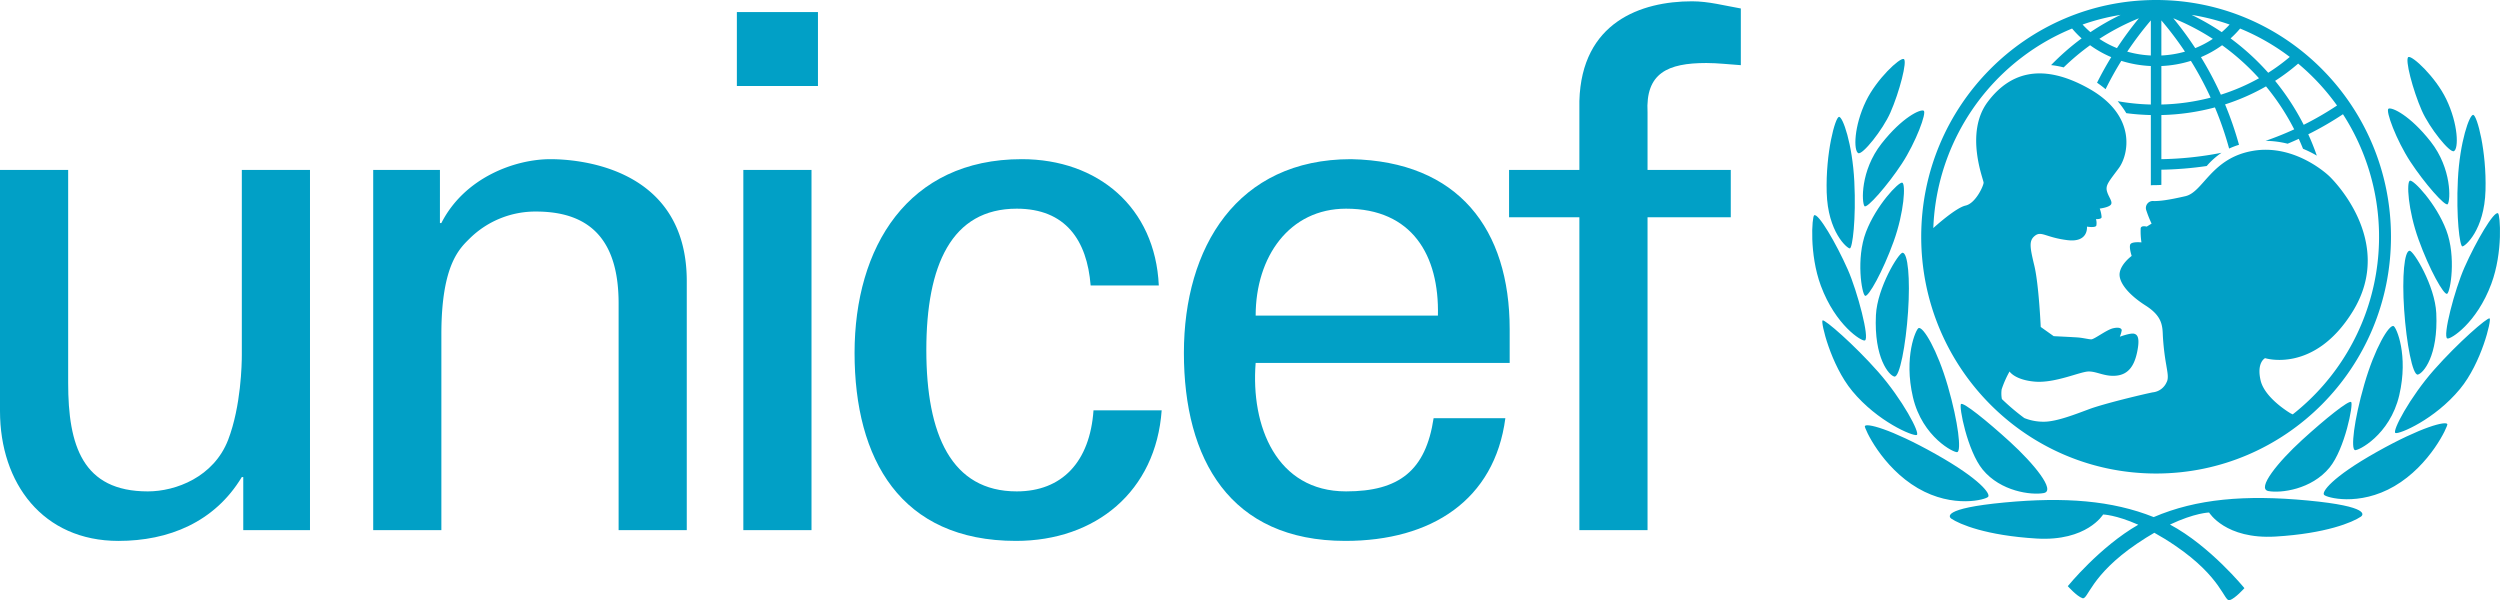
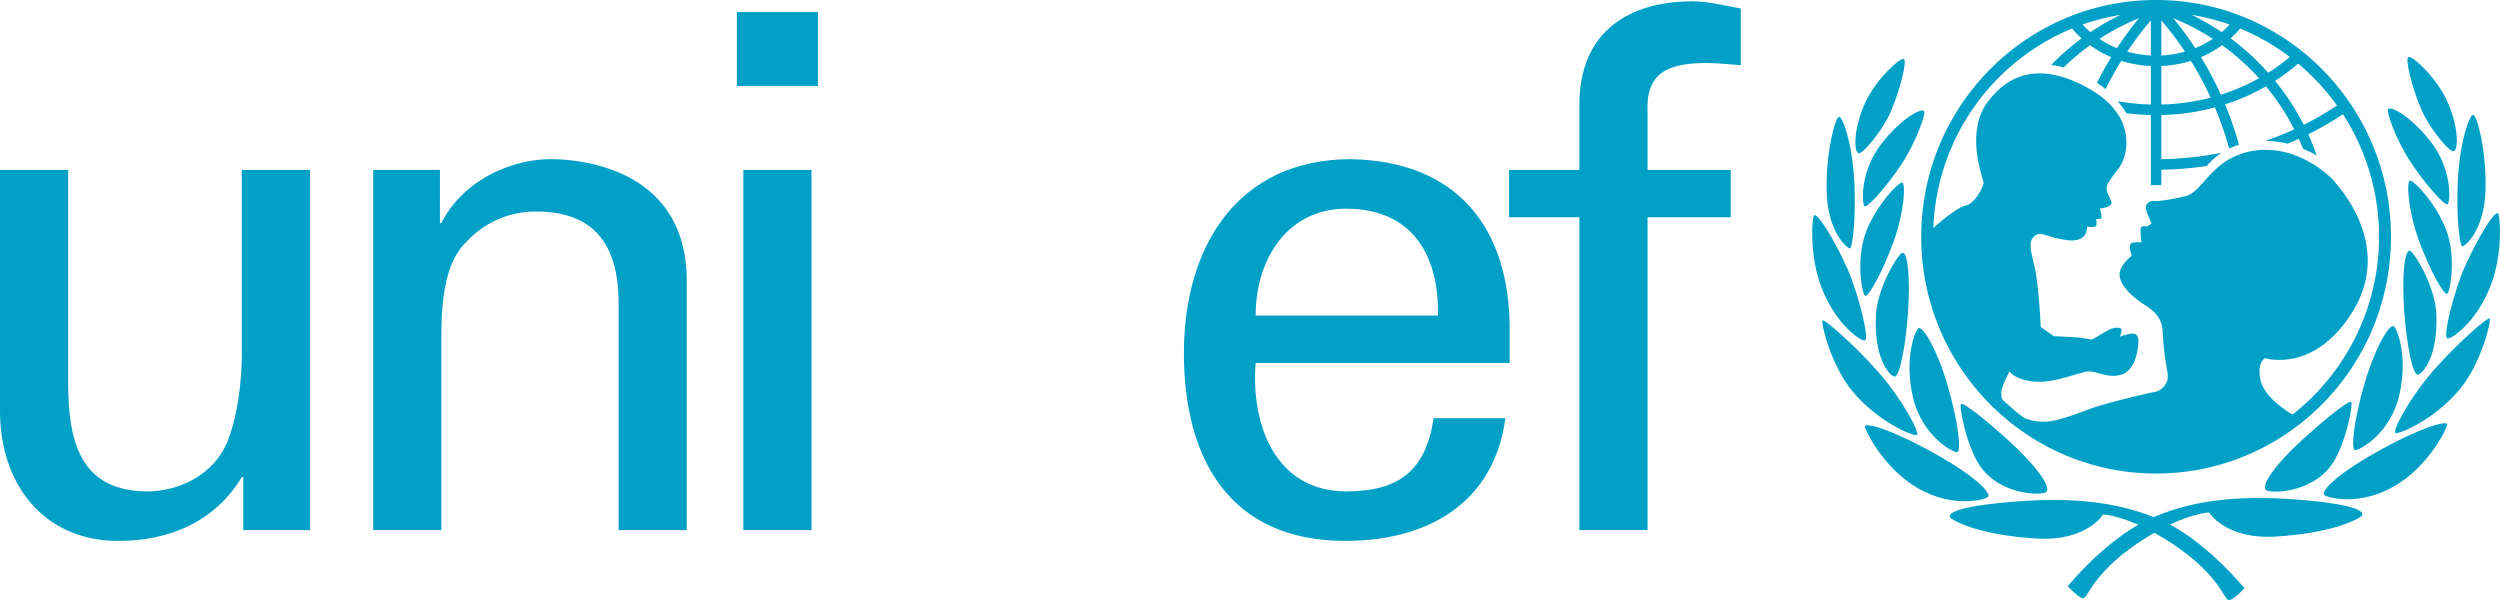
<svg xmlns="http://www.w3.org/2000/svg" viewBox="0 0 682.623 163.905">
  <defs>
    <style>
      .cls-1, .cls-2 {
        fill: #01a0c6;
      }

      .cls-2 {
        fill-rule: evenodd;
      }
    </style>
  </defs>
  <g id="Layer_2" data-name="Layer 2">
    <g id="Foreground">
      <path class="cls-1" d="M579.032,4.058a60.014,60.014,0,0,0-10.386,2.644,24.447,24.447,0,0,0,2.152,2.076A66.255,66.255,0,0,1,579.032,4.058Zm59.092,24.754a61.523,61.523,0,0,0-10.612-11.446,55.163,55.163,0,0,1-6.298,4.712,67.248,67.248,0,0,1,7.81,12.001A84.943,84.943,0,0,0,638.124,28.811ZM625.222,15.544A60.646,60.646,0,0,0,611.66,7.794a26.997,26.997,0,0,1-2.601,2.687,67.097,67.097,0,0,1,10.274,9.388A52.426,52.426,0,0,0,625.222,15.544ZM608.796,6.702a60.018,60.018,0,0,0-10.386-2.644,66.278,66.278,0,0,1,8.233,4.72A24.445,24.445,0,0,0,608.796,6.702ZM588.721,0c35.434,0,64.134,28.956,64.134,64.648,0,35.691-28.701,64.647-64.134,64.647s-64.135-28.956-64.135-64.647C524.587,28.956,553.288,0,588.721,0ZM599.41,13.139a26.769,26.769,0,0,0,4.801-2.526,63.289,63.289,0,0,0-10.793-5.623A93.99,93.99,0,0,1,599.41,13.139Zm-9.252,2.013a28.698,28.698,0,0,0,6.443-1.051A91.027,91.027,0,0,0,590.158,5.572Zm8.061,1.463a31.496,31.496,0,0,1-8.061,1.413V28.538a58.856,58.856,0,0,0,13.454-1.877A90.783,90.783,0,0,0,598.219,16.615Zm8.527-4.266a29.393,29.393,0,0,1-5.776,3.253,93.782,93.782,0,0,1,5.432,10.255,55.72,55.72,0,0,0,10.415-4.491A64.22,64.22,0,0,0,606.746,12.35Zm-28.714.789a93.973,93.973,0,0,1,5.993-8.149,63.254,63.254,0,0,0-10.793,5.623A26.752,26.752,0,0,0,578.032,13.139Zm9.252-7.567a91.096,91.096,0,0,0-6.443,8.529,28.702,28.702,0,0,0,6.443,1.051ZM552.741,114.152a14.053,14.053,0,0,0,5.914.982c3.284-.205,7.594-1.847,11.698-3.386,4.104-1.539,14.879-4.104,17.444-4.618a4.636,4.636,0,0,0,3.797-2.771c.616-1.129.205-2.771-.102-4.72a67.417,67.417,0,0,1-.924-7.901c-.103-2.874-.205-5.439-4.72-8.312-4.515-2.873-7.388-6.26-7.08-8.825.308-2.565,3.284-4.72,3.284-4.72s-.718-2.155-.41-3.078c.308-.924,3.079-.616,3.079-.616a20.046,20.046,0,0,1-.205-3.899c.205-.821,1.642-.411,1.642-.411l1.334-.821a29.993,29.993,0,0,1-1.437-3.591,1.907,1.907,0,0,1,2.052-2.565c1.642,0,3.694-.206,8.62-1.334,4.925-1.129,7.081-10.57,18.676-12.416,11.596-1.847,20.626,6.978,20.626,6.978s18.471,17.342,6.362,36.942c-10.509,17.009-23.91,12.724-23.91,12.724s-2.36,1.129-1.232,6.054c1.129,4.926,8.21,9.03,8.21,9.03l.57.266a61.7,61.7,0,0,0,13.718-81.956,87.854,87.854,0,0,1-9.476,5.48q1.295,2.843,2.33,5.824a30.337,30.337,0,0,0-3.764-1.871q-.549-1.372-1.158-2.712-1.504.691-3.043,1.33a26.127,26.127,0,0,0-6.014-.783q4.01-1.392,7.809-3.136a64.371,64.371,0,0,0-7.698-11.735,58.513,58.513,0,0,1-11.179,4.922,93.561,93.561,0,0,1,3.804,11.033,19.993,19.993,0,0,0-2.698,1.024,90.853,90.853,0,0,0-3.878-11.24A61.653,61.653,0,0,1,590.158,31.412V43.463a92.895,92.895,0,0,0,16.431-1.748,20.181,20.181,0,0,0-4.047,3.614A96.239,96.239,0,0,1,590.158,46.337v4.149c-.643.045-1.326.068-2.052.068a7.059,7.059,0,0,0-.821.046V31.412a62.606,62.606,0,0,1-6.702-.513,24.121,24.121,0,0,0-2.353-3.272,59.285,59.285,0,0,0,9.055.911V18.028a31.496,31.496,0,0,1-8.062-1.413q-2.328,3.752-4.295,7.739-1.112-.935-2.329-1.77,1.792-3.582,3.874-6.982a29.397,29.397,0,0,1-5.776-3.253,64.17,64.17,0,0,0-7.214,6.055,24.955,24.955,0,0,0-3.43-.629,67.018,67.018,0,0,1,8.331-7.294,27.001,27.001,0,0,1-2.601-2.688,60.666,60.666,0,0,0-13.562,7.751,61.452,61.452,0,0,0-24.331,46.726c.373-.339,6.126-5.544,8.806-6.139,2.771-.616,4.926-5.439,4.926-6.26s-5.237-13.575,1.129-22.062c5.541-7.388,14.058-11.185,27.501-3.694,13.442,7.491,10.877,18.265,8.312,21.754-2.565,3.489-3.694,4.618-3.284,6.259.411,1.642,1.642,2.873,1.129,3.694s-3.079,1.129-3.079,1.129a8.194,8.194,0,0,1,.513,2.36c-.102.616-1.539.513-1.539.513a3.803,3.803,0,0,1,.103,1.745c-.205.718-2.566.308-2.566.308s.513,4.413-5.336,3.694c-5.849-.718-7.081-2.565-8.825-1.231-1.744,1.334-1.437,3.079-.205,8.209,1.232,5.131,1.745,16.727,1.745,16.727l3.54,2.514s5.388.256,6.67.359c1.283.103,2.72.462,3.541.513s4.207-2.617,6.003-3.027c1.795-.411,2.36.103,2.36.564a8.206,8.206,0,0,1-.513,1.745s2.873-1.078,3.9-.821c1.026.256,1.59,1.334.821,5.028-.77,3.694-2.36,6.055-5.593,6.413-3.232.359-5.387-1.18-7.696-1.128-2.309.051-9.133,3.232-14.623,2.771-5.49-.462-6.926-2.771-6.926-2.771a28.082,28.082,0,0,0-2.155,4.874,8.257,8.257,0,0,0,.061,2.65A61.287,61.287,0,0,0,552.741,114.152Z" />
      <path class="cls-1" d="M558.039,134.631c-3.386.616-11.75-.411-16.675-6.413-4.192-5.109-6.567-17.393-5.9-17.906s6.926,4.464,13.391,10.364C555.32,126.576,561.426,134.016,558.039,134.631Zm-15.187,1.026c-.513.718-9.513,3.284-19.189-2.36-9.851-5.746-14.634-16.435-14.469-16.932.308-.923,6.875.616,19.292,7.594C540.903,130.937,543.571,134.939,542.852,135.658Zm-8.415-12.211c-.718.308-9.543-4.002-12.108-14.982-2.565-10.98.799-18.573,1.539-18.881,1.231-.513,5.131,5.952,8.004,15.906C534.746,115.442,535.567,123.139,534.438,123.446Zm-11.082-4.669c-1.077.359-10.672-3.643-17.599-12.006-5.903-7.128-8.671-18.933-8.106-19.292.564-.359,8.62,6.619,15.187,14.059C519.405,108.978,524.433,118.418,523.355,118.777Zm-6.106-15.956c-1.437-.308-5.591-5.042-5.028-16.778.359-7.491,6.215-17.072,7.286-17.034,1.437.051,2.103,6.998,1.488,16.111C520.38,94.252,518.686,103.128,517.25,102.821Zm-21.908-44.022c1.077-.821,6.054,7.696,9.184,14.776,2.656,6.008,6.055,18.933,4.669,19.395-.877.292-8.004-4.156-12.006-14.931C493.964,69.358,494.786,59.222,495.342,58.799Zm24.063-8.928c.975.256.564,8.004-2.36,16.111-2.925,8.107-6.927,15.29-7.799,14.776-.873-.513-2.514-10.107.256-17.393C512.273,56.079,518.43,49.615,519.405,49.871Zm-10.313,6.413c-.769-.975-1.155-9.673,4.669-17.085,5.644-7.183,10.57-9.441,11.493-8.979.924.462-2.155,8.671-5.952,14.469C515.474,50.534,509.728,57.09,509.092,56.285Zm-1.693-14.469c-1.314-.657-1.211-7.351,2.103-14.212,2.924-6.054,9.235-11.903,10.313-11.493,1.077.41-1.208,9.1-3.643,14.623C514.069,35.505,508.527,42.38,507.399,41.816Zm-5.285-9.902c1.026-.206,3.694,7.388,4.207,17.65.513,10.261-.513,18.265-1.232,18.265-.718,0-6.003-4.412-6.311-15.29C498.471,41.662,501.088,32.119,502.114,31.914ZM608.834,163.877c-1.539.513-2.052-6.157-14.879-14.879-2.045-1.39-3.954-2.554-5.716-3.527-1.488.856-3.074,1.843-4.75,2.983-12.827,8.722-13.34,15.392-14.879,14.879-1.539-.513-4.002-3.284-4.002-3.284s8.754-10.773,19.247-16.77c-6.134-2.728-9.601-2.799-9.601-2.799s-4.436,7.387-18.163,6.567c-13.75-.821-21.036-3.899-23.293-5.438-.543-.37-2.873-2.771,14.571-4.413,16.381-1.542,29.323-.55,40.697,3.995,11.69-5.008,24.996-6.14,42.011-4.539,17.444,1.642,15.114,4.042,14.571,4.413-2.257,1.539-9.543,4.618-23.294,5.439-13.726.819-18.163-6.567-18.163-6.567s-3.874.079-10.677,3.292c10.964,5.846,20.323,17.364,20.323,17.364S610.373,163.364,608.834,163.877Zm10.569-29.79c-3.386-.616,2.72-8.055,9.184-13.956,6.465-5.9,12.725-10.877,13.392-10.364.667.513-1.708,12.797-5.9,17.906C631.153,133.677,622.79,134.703,619.403,134.087Zm15.188,1.026c-.719-.718,1.949-4.72,14.366-11.698,12.416-6.978,18.983-8.517,19.291-7.594.166.496-4.618,11.185-14.469,16.932C644.103,138.398,635.103,135.832,634.591,135.113Zm8.414-12.211c-1.128-.308-.308-8.004,2.565-17.957,2.874-9.954,6.773-16.419,8.004-15.906.74.309,4.105,7.901,1.54,18.881C652.548,118.9,643.723,123.21,643.005,122.902Zm11.082-4.669c-1.077-.359,3.951-9.8,10.518-17.239,6.567-7.44,14.623-14.418,15.187-14.059.564.359-2.203,12.164-8.107,19.292C664.759,114.59,655.165,118.592,654.087,118.233Zm6.106-15.957c-1.437.308-3.129-8.569-3.745-17.702-.615-9.112.051-16.059,1.488-16.11,1.071-.038,6.927,9.543,7.286,17.034C665.784,97.235,661.63,101.969,660.193,102.277Zm21.909-44.022c.555.423,1.377,10.559-1.847,19.24-4.002,10.774-11.128,15.223-12.006,14.931-1.385-.462,2.013-13.386,4.669-19.395C676.047,65.951,681.024,57.434,682.101,58.255Zm-24.064-8.928c.975-.257,7.132,6.208,9.902,13.494,2.771,7.286,1.129,16.88.257,17.393-.873.513-4.875-6.67-7.799-14.777C657.473,57.331,657.063,49.584,658.038,49.327Zm10.313,6.414c-.636.805-6.382-5.75-10.21-11.596-3.796-5.798-6.875-14.007-5.952-14.469.924-.462,5.849,1.796,11.493,8.979C669.506,46.068,669.12,54.766,668.351,55.741Zm1.693-14.469c-1.129.564-6.67-6.311-8.774-11.083-2.435-5.522-4.72-14.212-3.643-14.623,1.077-.41,7.388,5.439,10.312,11.493C671.255,33.921,671.358,40.615,670.044,41.272Zm5.285-9.902c1.026.205,3.643,9.748,3.335,20.625-.308,10.877-5.593,15.29-6.311,15.29-.718,0-1.745-8.004-1.231-18.266C671.635,38.758,674.302,31.164,675.329,31.37Z" />
      <path class="cls-2" d="M66.029,96.948c0,2.353-.197,13.911-3.722,23.119-3.919,10.188-14.302,14.108-21.944,14.108-17.83,0-21.75-12.538-21.75-29.585V46.399H0v65.832c0,19.789,11.755,35.463,32.33,35.463,13.713,0,26.255-5.094,33.699-17.438h.392v14.5H84.642V46.399H66.029Z" />
      <path class="cls-2" d="M120.124,46.399H101.903v98.356h18.613V91.268c0-19.203,5.094-23.514,7.839-26.255a25.554,25.554,0,0,1,18.024-7.25c15.675,0,22.533,8.816,22.533,25.08v61.912h18.61V76.768c0-31.544-30.368-33.307-37.224-33.307-9.797,0-23.513,5.094-29.783,17.439h-.392Z" />
      <path class="cls-2" d="M221.579,144.755V46.399h-18.613v98.356ZM201.201,23.475h22.141V3.294h-22.141Z" />
-       <path class="cls-2" d="M316.411,77.942c-.98-21.355-16.652-34.482-37.421-34.482-31.152,0-45.651,24.099-45.651,52.901,0,28.996,12.539,51.331,44.085,51.331,21.747,0,38.205-13.519,39.771-35.66h-18.613c-.978,14.108-8.619,22.141-20.963,22.141-17.83,0-24.685-15.477-24.685-38.599,0-23.119,6.855-38.596,24.685-38.596,13.322,0,19.203,8.619,20.18,20.963Z" />
      <path class="cls-2" d="M412.216,99.103V89.895c0-27.235-13.911-45.849-43.302-46.435-31.152,0-45.651,24.099-45.651,52.901,0,28.996,12.542,51.331,44.085,51.331,23.51,0,40.751-11.169,43.69-33.504h-19.591c-2.155,14.305-9.405,19.985-23.905,19.985-19.005,0-26.058-17.83-24.686-35.071Zm-69.359-12.93c0-16.066,9.208-29.193,24.686-29.193,18.027,0,25.471,12.736,25.08,29.193Z" />
      <path class="cls-2" d="M449.86,144.755V59.329h22.727V46.399h-22.727V30.725c-.589-10.775,5.486-13.52,16.066-13.52,3.136,0,6.269.392,9.406.589V2.314c-4.509-.783-8.816-1.958-13.325-1.958-13.911,0-30.171,5.683-30.76,27.233V46.399h-19.199V59.329h19.199v85.426Z" />
    </g>
  </g>
</svg>